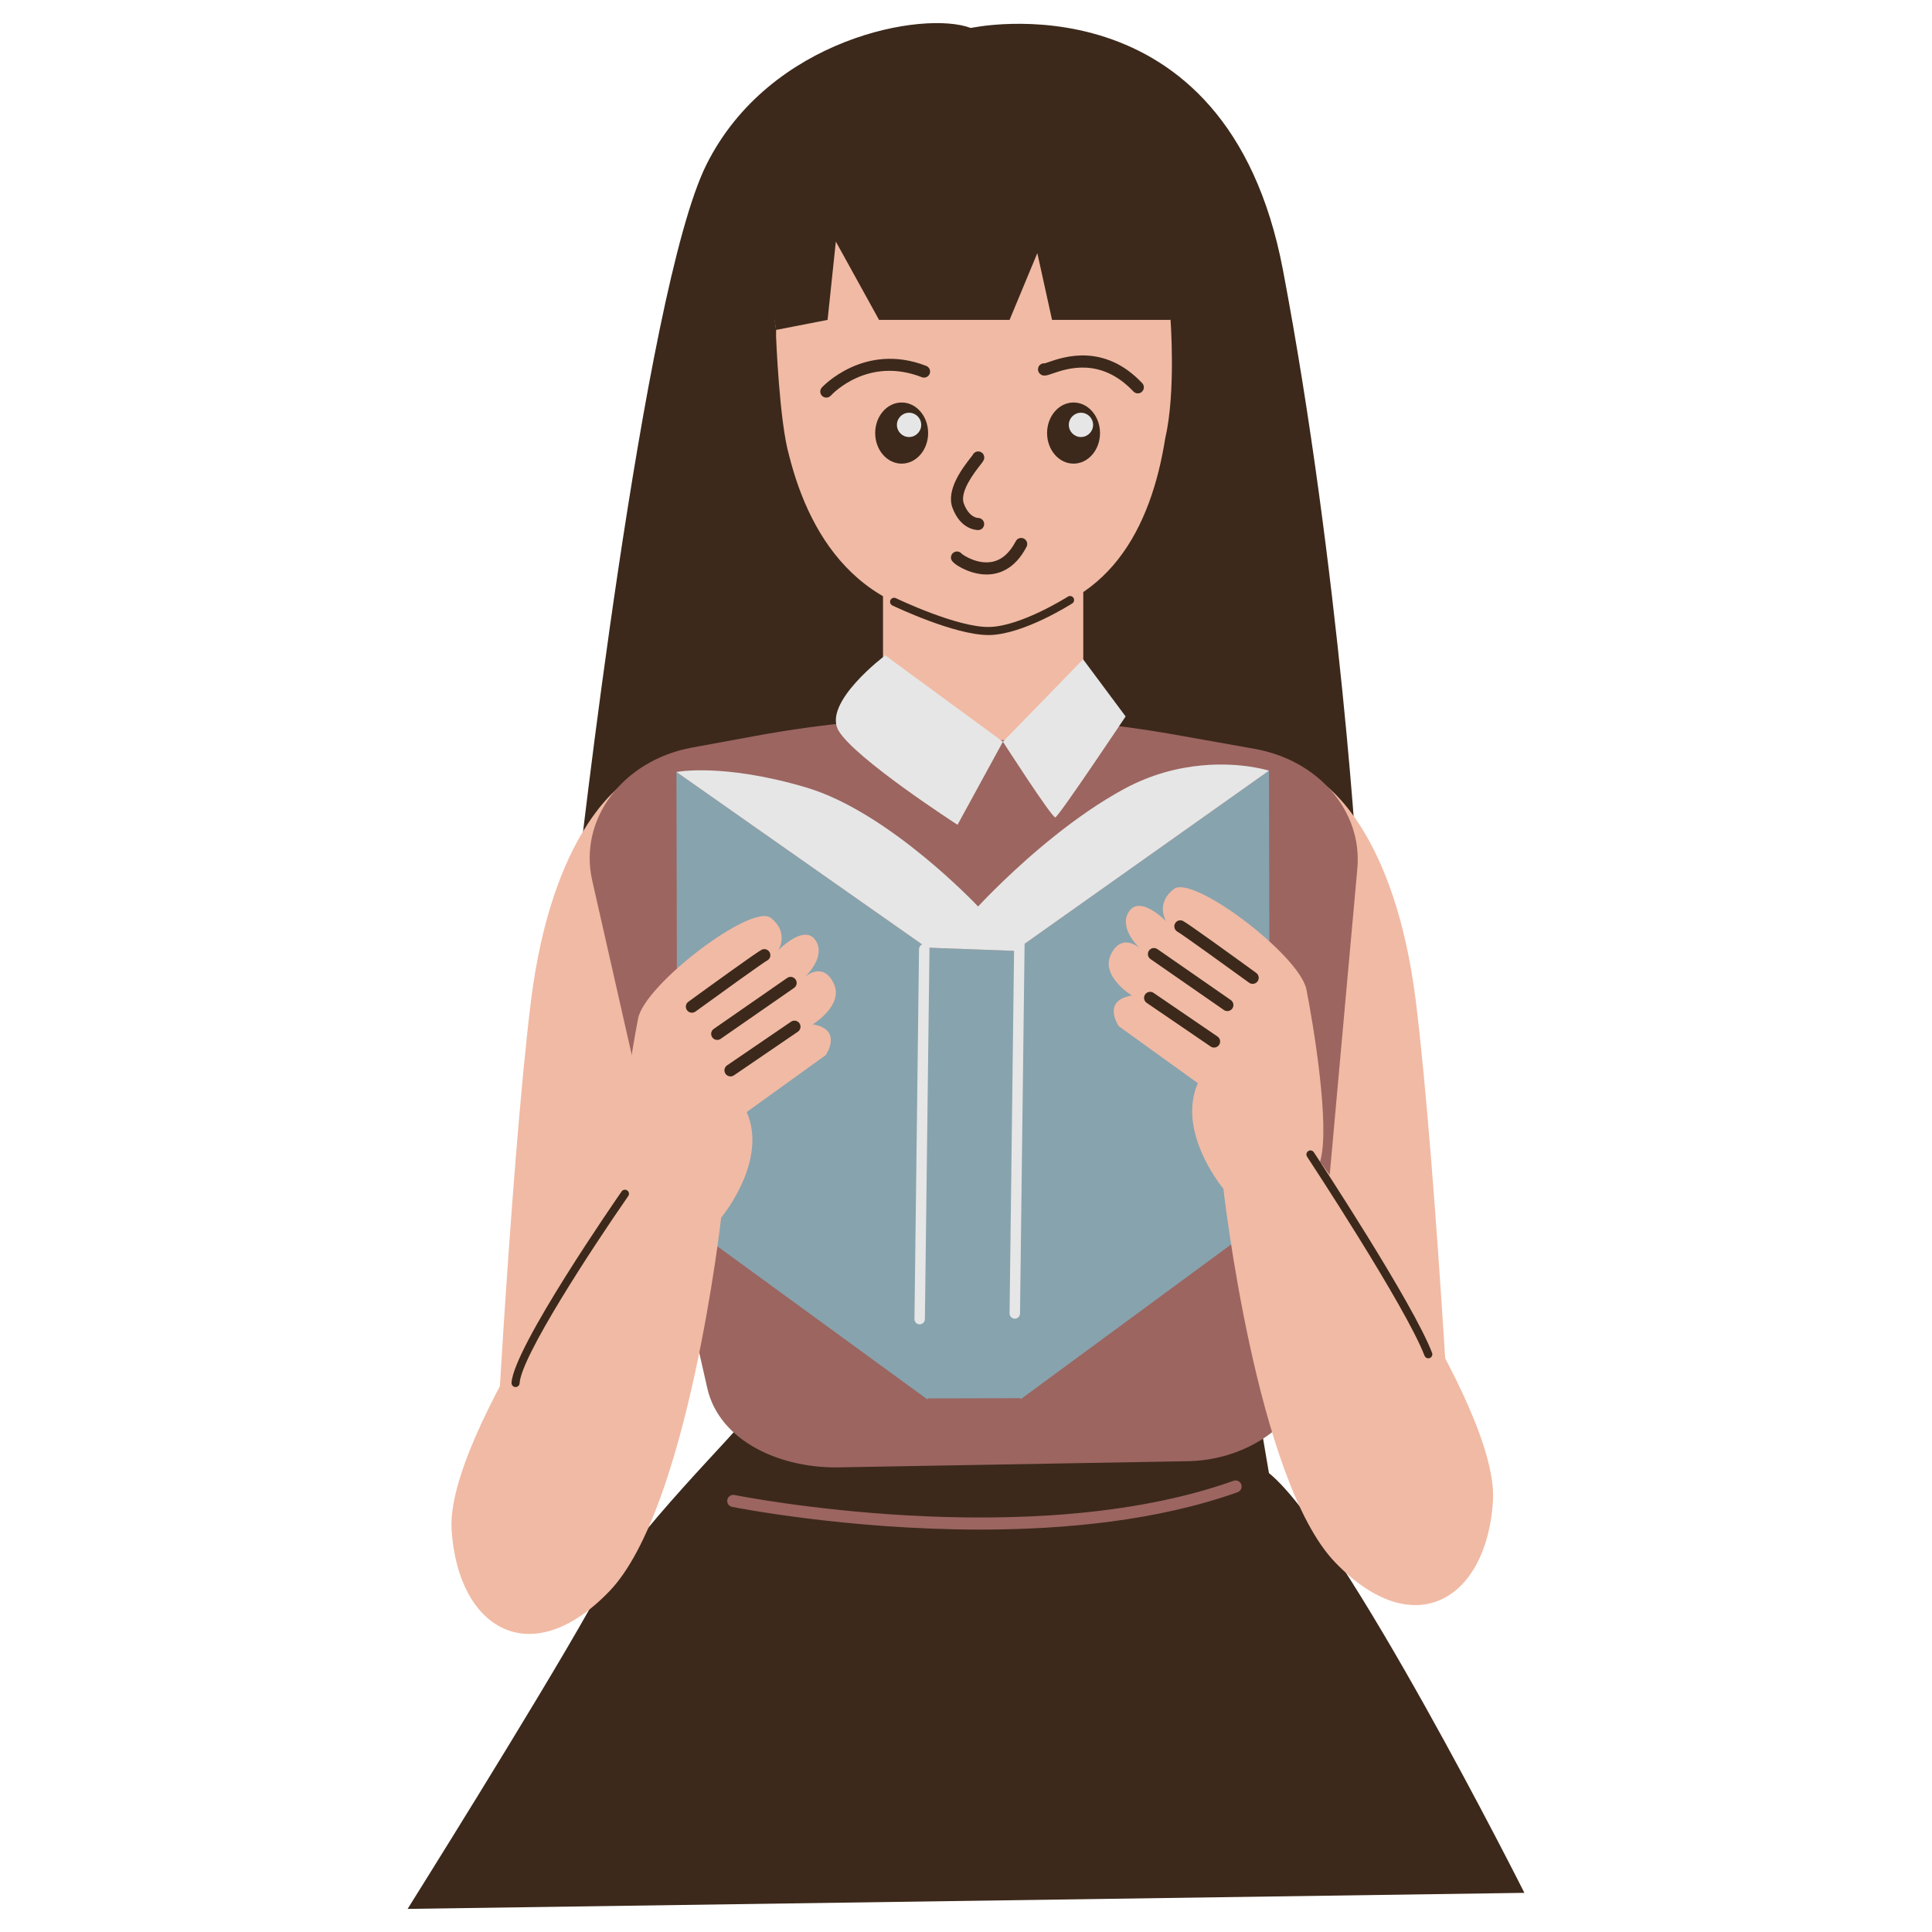
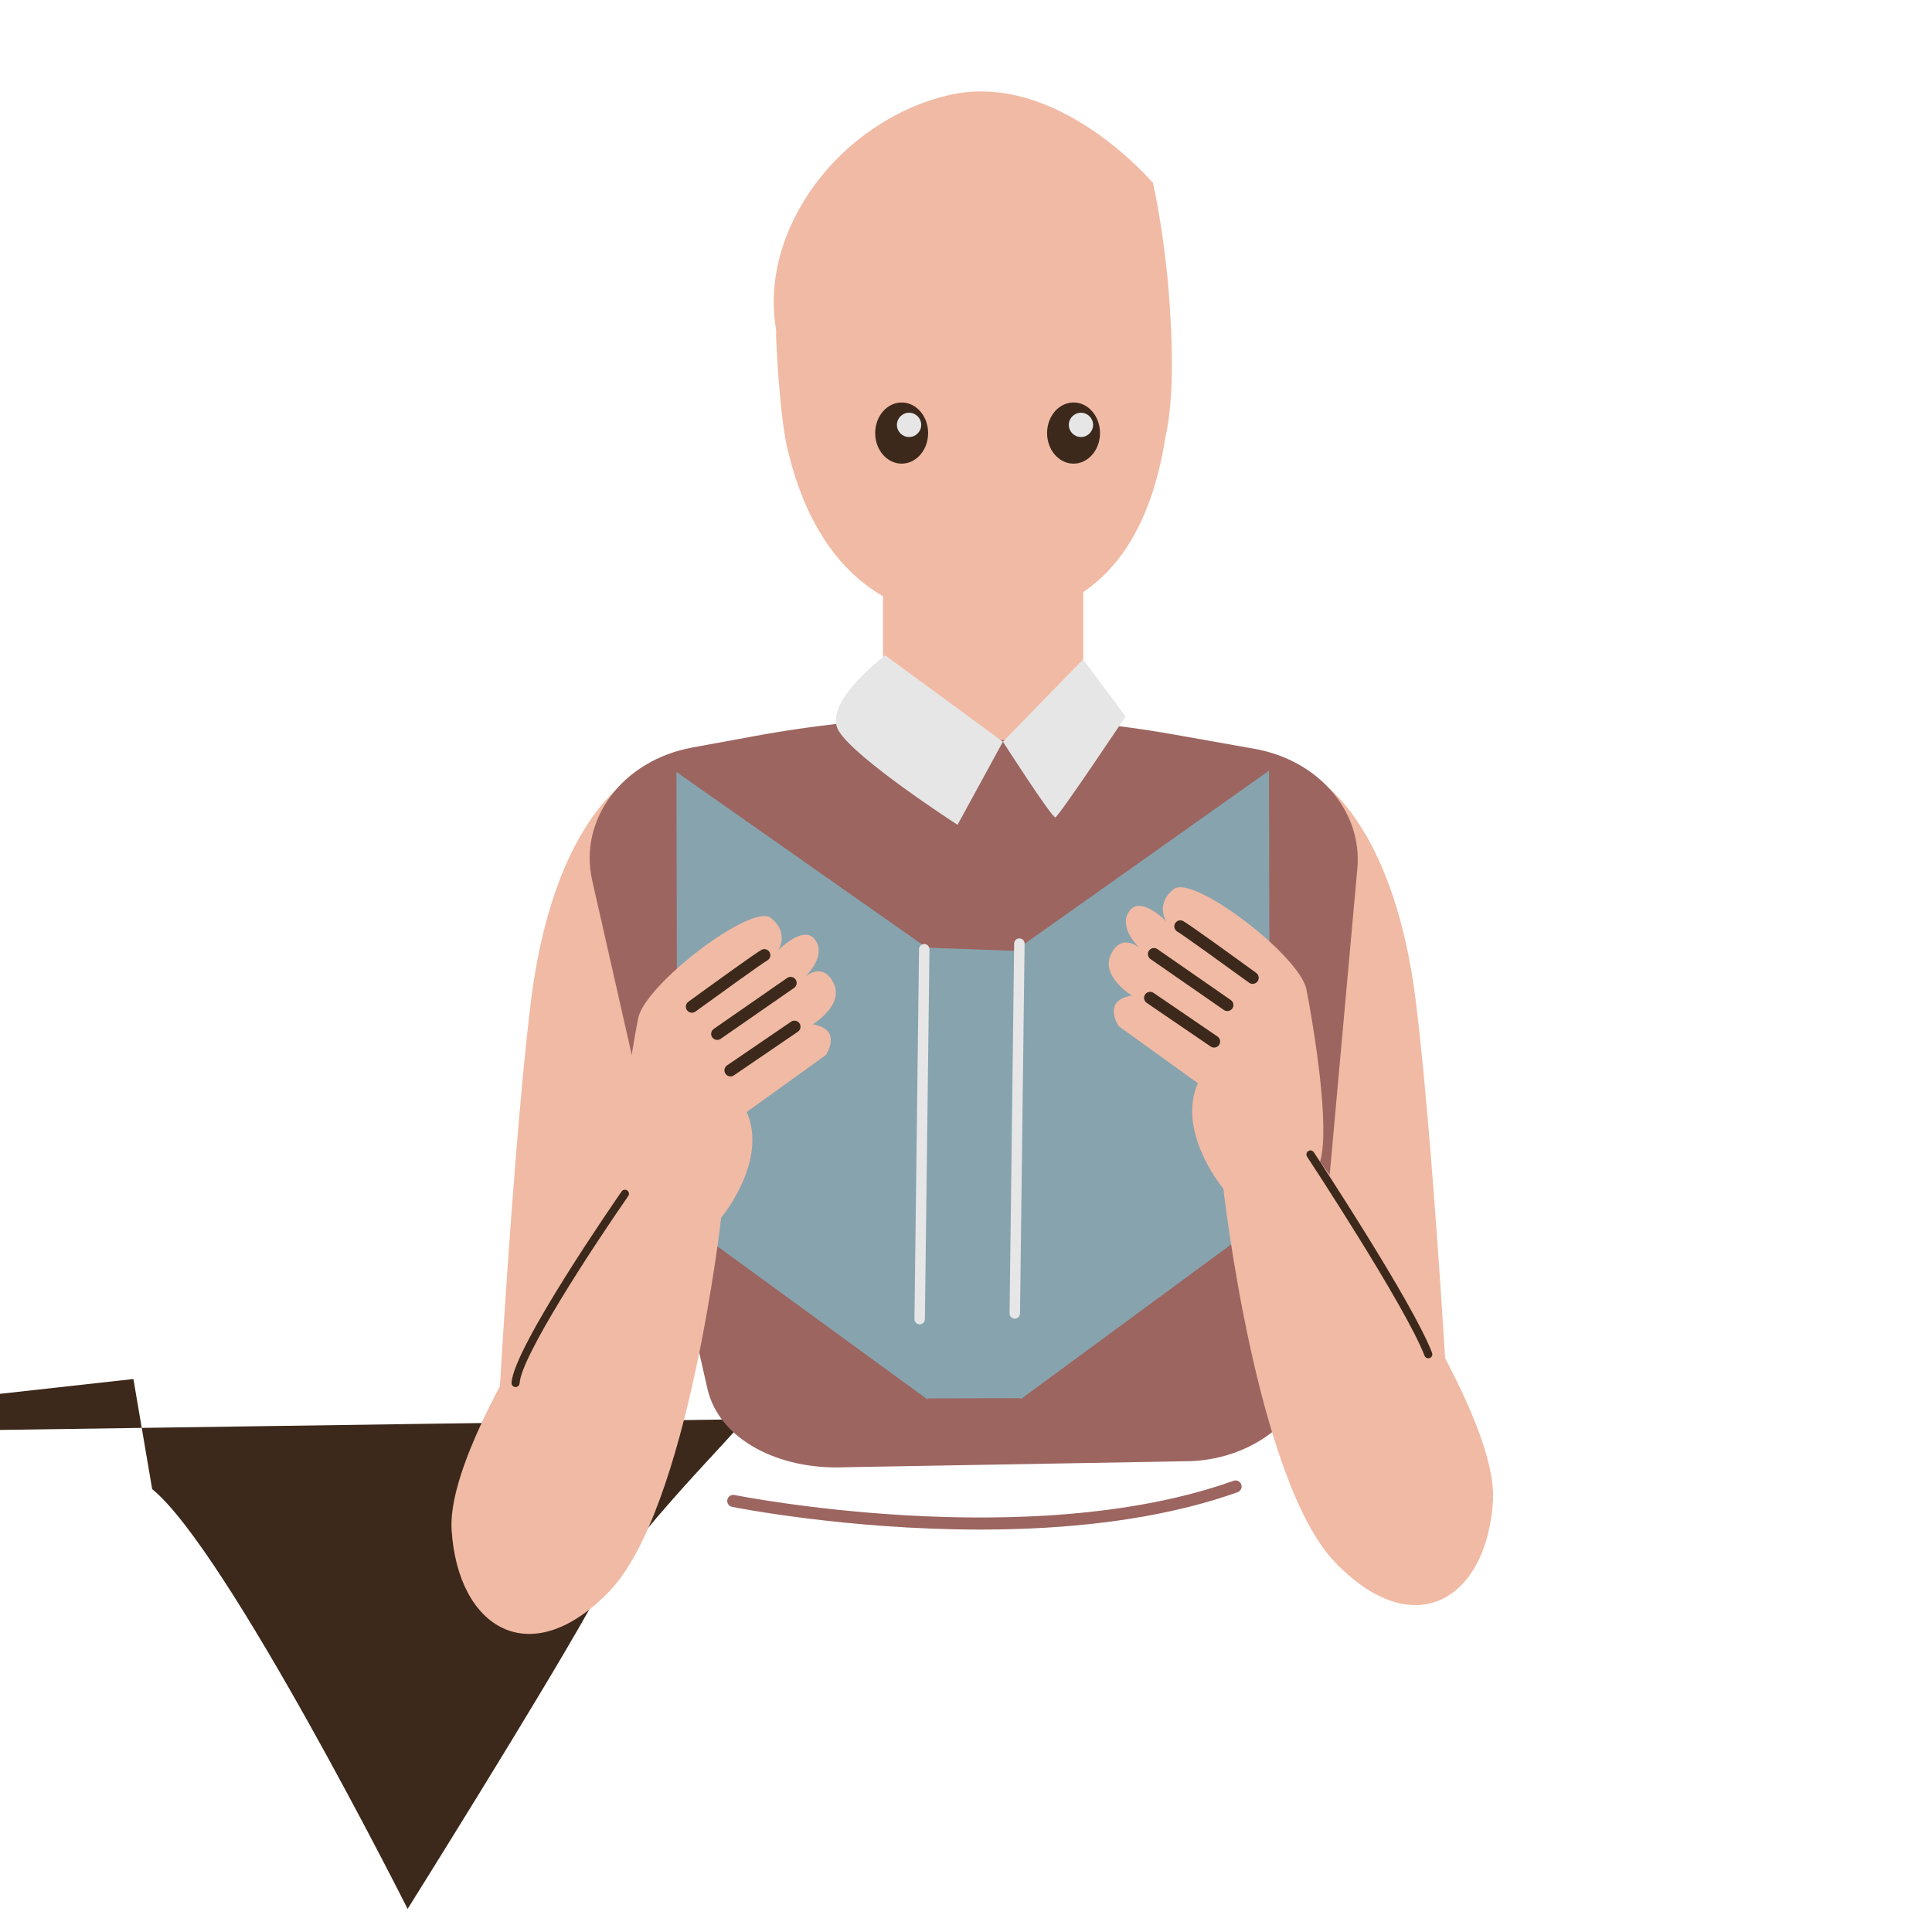
<svg xmlns="http://www.w3.org/2000/svg" width="2000" height="2000" viewBox="0 0 2000 2000" id="young-teenage-girl-reading-a-book">
-   <path fill="#3c291b" d="m1004.963,28.971s264.581-58.015,323.151,250.536c58.57,308.551,79.526,639.881,77.436,638.939s-807.828-7.544-807.828-7.544c0,0,68.099-609.55,133.632-740.616C796.887,39.22,956.369,10.531,1004.963,28.971Z" />
  <path fill="#f1baa4" d="M646.712 810.108c-4.091 3.411-75.341 50.272-97.177 227.074s-41.265 558.955-41.265 558.955l178.904-351.614-4.071-450.206s-13.088-3.641-36.391 15.792ZM1368.576 810.108c4.091 3.411 75.341 50.272 97.177 227.074 21.836 176.802 41.265 558.955 41.265 558.955l-178.904-351.614 4.071-450.206s13.088-3.641 36.391 15.792ZM1211.739 331.151c-3.68-78.832-18.17-141.7-18.17-141.7 0 0-99.185-117.369-211.595-90.92-112.41 26.449-196.717 138.86-178.533 243.004.068.392-.002 2.803-.057 6.857 0 0 3.393 88.177 13.439 122.901 21.667 86.232 77.651 181.582 221.357 169.45 109.381-9.233 153.425-93.853 168.12-187.363 11.078-47.222 5.441-122.23 5.441-122.23Z" />
-   <path fill="#3c291b" d="m769.927,1469.191c0,7.281-114.413,116.01-160.004,197.098-54.408,96.77-187.965,309.795-187.965,309.795l1156.083-16.614s-186.769-371.55-264.437-434.556l-19.417-113.975-524.26,58.251Z" />
+   <path fill="#3c291b" d="m769.927,1469.191c0,7.281-114.413,116.01-160.004,197.098-54.408,96.77-187.965,309.795-187.965,309.795s-186.769-371.55-264.437-434.556l-19.417-113.975-524.26,58.251Z" />
  <path fill="#9c6560" d="m716.72,773.812l65.353-11.991c143.201-26.275,291.356-26.681,434.744-1.19l81.803,14.543c66.559,11.833,111.84,64.756,106.503,123.895l-46.026,510.053c-5.074,56.228-59.694,100.742-126.454,103.459l-359.121,6.319c-65.595,2.671-128.995-27.397-141.325-81.794l-119.13-525.555c-14.354-63.323,31.398-124.481,103.653-137.739Z" />
  <rect width="207.296" height="225.866" x="914.092" y="540.262" fill="#f1baa4" />
  <path fill="#e6e6e6" d="m1121.207,682.501c-3.846,4.075-82.99,85.313-82.99,85.313,0,0,50.796,79.072,54.263,78.338,3.467-.734,72.758-104.49,72.758-104.49l-44.031-59.161Z" />
  <path fill="#e6e6e6" d="m916.414,678.425l121.803,89.388-46.981,86.017s-106.137-68.438-123.145-97.435c-17.008-28.998,48.323-77.97,48.323-77.97Z" />
  <path fill="#9c6560" d="m1014.763,1583.413c-139.022,0-255.051-23.126-256.933-23.51-3.393-.69-5.583-4.001-4.891-7.398.692-3.389,3.993-5.586,7.396-4.891,3.03.617,305.204,60.804,516.602-14.703,3.27-1.143,6.851.539,8.019,3.797,1.164,3.262-.535,6.851-3.797,8.019-82.807,29.573-179.138,38.686-266.395,38.686Z" />
  <polygon fill="#87a3ae" points="1313.658 797.805 1314.664 1258.703 1056.384 1448.638 1056.382 1447.403 960.29 1447.613 960.292 1448.848 701.254 1260.043 700.247 799.144 959.271 981.017 1055.371 984.514 1055.363 980.807 1313.658 797.805" />
-   <path fill="#e6e6e6" d="m1313.659,797.8l-258.302,182.984.008,3.74-96.086-3.53-259.035-181.854s47.954-9.519,134.287,16.021c86.333,25.604,177.982,123.223,177.982,123.223,0,0,9.649-10.531,25.736-25.977,27.798-26.756,74.973-68.257,124.694-95.32,28.854-15.732,56.824-22.435,80.678-24.679,41.131-3.959,70.039,5.392,70.039,5.392Z" />
  <path fill="#f1baa4" d="m841.262,1060.399s33.103-19.91,21.559-42.901c-10.28-20.585-26.115-9.032-29.379-6.381,3.364-3.27,21.454-21.998,10.74-37.782-11.415-16.956-37.15,9.011-38.421,10.331.579-.965,11.162-18.827-7.98-33.554-19.667-15.151-130.273,68.722-137.205,104.153-6.912,35.307-24.888,141.714-14.164,177.954.021.13.049.22.049.22,0,0-185.348,249.322-178.954,351.395,6.436,102.079,81.792,148.258,163.386,63.356,81.629-84.853,115.652-386.697,115.652-386.697,0,0,.007-.041.054-.076.055-.076.151-.145.212-.262q.041.007.048-.035c4.117-5.054,47.479-60.283,26.135-108.947l81.82-58.948s18.377-26.558-13.552-31.825Z" />
  <path fill="#3c291b" d="M756.216 1114.3c-2.003 0-3.973-.955-5.185-2.736-1.954-2.862-1.217-6.761 1.643-8.717l66.204-45.182c2.864-1.948 6.763-1.217 8.715 1.645 1.954 2.862 1.217 6.761-1.643 8.717l-66.204 45.182c-1.082.735-2.313 1.09-3.53 1.09ZM742.462 1076.528c-1.986 0-3.94-.939-5.159-2.695-1.974-2.846-1.268-6.753 1.578-8.729l75.983-52.728c2.85-1.972 6.755-1.266 8.727 1.576 1.974 2.846 1.268 6.753-1.578 8.729l-75.983 52.728c-1.09.755-2.335 1.119-3.569 1.119ZM716.263 1048.364c-1.939 0-3.852-.894-5.079-2.585-2.035-2.801-1.417-6.725 1.386-8.762 21.313-15.487 71.383-51.748 76.003-53.896 3.14-1.454 6.87-.098 8.331 3.042 1.445 3.111.125 6.794-2.948 8.288-4.346 2.372-47.661 33.562-74.013 52.716-1.113.808-2.403 1.196-3.681 1.196Z" />
  <path fill="#f1baa4" d="m1171.749,1030.544s-33.103-19.91-21.559-42.901c10.28-20.585,26.115-9.032,29.379-6.381-3.364-3.27-21.454-21.998-10.74-37.782,11.415-16.956,37.15,9.011,38.421,10.331-.579-.965-11.162-18.827,7.98-33.554,19.667-15.151,130.273,68.722,137.205,104.153,6.912,35.307,24.888,141.714,14.164,177.954-.021.13-.049.22-.049.22,0,0,185.348,249.322,178.954,351.395-6.436,102.079-81.792,148.258-163.386,63.356-81.629-84.853-115.652-386.697-115.652-386.697,0,0-.007-.041-.054-.076-.055-.076-.151-.145-.212-.262q-.041.007-.048-.035c-4.117-5.054-47.479-60.283-26.135-108.947l-81.82-58.948s-18.377-26.558,13.552-31.825Z" />
  <path fill="#3c291b" d="M1256.8 1084.445c-1.221 0-2.45-.351-3.532-1.09l-66.206-45.182c-2.862-1.952-3.597-5.855-1.645-8.717 1.96-2.866 5.863-3.593 8.717-1.645l66.206 45.182c2.862 1.952 3.597 5.855 1.645 8.717-1.217 1.78-3.185 2.736-5.185 2.736ZM1270.551 1046.674c-1.237 0-2.482-.363-3.573-1.119l-75.985-52.728c-2.846-1.976-3.552-5.884-1.576-8.729 1.972-2.85 5.888-3.548 8.729-1.576l75.985 52.728c2.846 1.976 3.552 5.884 1.576 8.729-1.217 1.756-3.172 2.695-5.157 2.695ZM1296.748 1018.509c-1.278 0-2.568-.388-3.683-1.196-26.417-19.202-69.876-50.494-74.041-52.736-2.989-1.605-4.254-5.349-2.736-8.382 1.519-3.03 5.063-4.357 8.154-2.928 4.618 2.148 54.684 38.409 75.997 53.896 2.801 2.037 3.422 5.961 1.388 8.762-1.229 1.69-3.14 2.585-5.079 2.585ZM533.725 1435.878c-.08 0-.161-.004-.241-.008-2.305-.131-4.069-2.103-3.938-4.41 2.088-36.743 109.38-191.497 113.944-198.066 1.321-1.899 3.922-2.368 5.82-1.049 1.897 1.319 2.364 3.924 1.047 5.818-38.215 54.986-110.898 166.239-112.462 193.771-.127 2.225-1.97 3.944-4.171 3.944ZM1478.568 1406.129c-1.682 0-3.27-1.025-3.907-2.691-19.366-50.727-120.567-204.497-121.588-206.045-1.27-1.931-.739-4.524 1.188-5.794 1.939-1.266 4.524-.731 5.794 1.188 4.185 6.349 102.728 156.089 122.421 207.67.821 2.156-.257 4.573-2.417 5.398-.49.188-.992.274-1.49.274Z" />
  <path fill="#e6e6e6" d="M1050.514 1365.096h-.067c-2.985-.039-5.375-2.489-5.34-5.474l4.738-382.884c.039-2.964 2.45-5.34 5.407-5.34h.067c2.985.039 5.375 2.489 5.34 5.474l-4.738 382.884c-.039 2.964-2.45 5.34-5.407 5.34ZM952.046 1370.943h-.067c-2.985-.039-5.375-2.489-5.34-5.474l4.738-382.884c.039-2.964 2.45-5.34 5.407-5.34h.067c2.985.039 5.375 2.489 5.34 5.474l-4.738 382.884c-.039 2.964-2.45 5.34-5.407 5.34Z" />
-   <path fill="#3c291b" d="M1023.24 657.396c-35.126 0-96.816-29.365-99.466-30.639-2.082-.996-2.962-3.495-1.964-5.573.998-2.086 3.491-2.977 5.577-1.964.641.306 64.485 30.937 97.318 29.794 32.648-.931 80.272-31.08 80.75-31.382 1.948-1.249 4.532-.674 5.773 1.274s.67 4.532-1.274 5.773c-2.029 1.294-50.074 31.696-85.012 32.697-.557.012-1.131.02-1.703.02ZM1211.739 331.151h-122.663l-15.237-69.121-28.733 69.121h-135.105l-44.737-81.072-8.549 81.072-53.276 10.384S738.883 15.028 1004.963 28.971c266.08 13.944 206.776 302.18 206.776 302.18ZM1177.867 407.218c-1.666 0-3.328-.661-4.561-1.968-33.84-35.881-68.966-23.681-83.971-18.488-5.679 1.976-9.783 3.409-13.098-.11-2.376-2.519-2.258-6.488.265-8.864 1.413-1.331 3.307-1.89 5.079-1.658.898-.265 2.389-.78 3.642-1.217 15.797-5.488 57.791-20.068 97.204 21.73 2.376 2.519 2.262 6.488-.257 8.864-1.213 1.143-2.76 1.711-4.303 1.711Zm-92.509-29.177h0Zm-.008-.008h0ZM855.418 411.603c-1.505 0-3.011-.535-4.212-1.625-2.56-2.327-2.76-6.28-.441-8.844.433-.474 43.864-47.395 108.079-22.354 3.228 1.258 4.824 4.896 3.564 8.121-1.258 3.226-4.887 4.83-8.121 3.564-56.004-21.844-92.69 17.41-94.228 19.092-1.239 1.356-2.938 2.046-4.642 2.046ZM1012.593 548.711c-2.509 0-18.286-.898-26.558-22.963-7.078-18.863 11.028-42.055 18.759-51.96.919-1.176 1.65-2.086 2.07-2.691.964-2.225 3.179-3.785 5.759-3.785 3.464 0 6.271 2.809 6.271 6.271 0 2.527-1.062 3.887-4.214 7.925-5.884 7.533-21.511 27.552-16.904 39.838 5.473 14.593 14.339 14.821 14.713 14.825 3.401.02 6.249 2.748 6.316 6.149.065 3.397-2.503 6.231-5.9 6.382-.045.004-.151.008-.314.008Zm-6.241-75.135v.008-.008Zm0-.012h0ZM1021.239 594.706c-1.27 0-2.503-.053-3.695-.151-15.144-1.2-31.157-10.452-32.805-15.405-1.092-3.287.686-6.839 3.973-7.929 2.57-.857 5.304.049 6.894 2.054 2.366 1.984 16.158 10.902 30.696 8.472 10.23-1.723 18.723-8.954 25.237-21.485 1.601-3.075 5.385-4.271 8.46-2.67 3.07 1.601 4.267 5.385 2.67 8.46-12.057 23.183-28.554 28.655-41.43 28.655Zm-24.602-19.529c.002.004.002.008.004.012-.002-.004-.002-.008-.004-.012Zm-.004-.012c0 .004.002.004.002.008 0-.004-.002-.004-.002-.008Z" />
  <ellipse cx="1111.334" cy="448.31" fill="#3c291b" rx="27.398" ry="31.647" />
  <circle cx="1119.002" cy="439.835" r="12.571" fill="#e6e6e6" />
  <ellipse cx="933.39" cy="448.31" fill="#3c291b" rx="27.398" ry="31.647" />
  <circle cx="941.057" cy="439.835" r="12.571" fill="#e6e6e6" />
</svg>